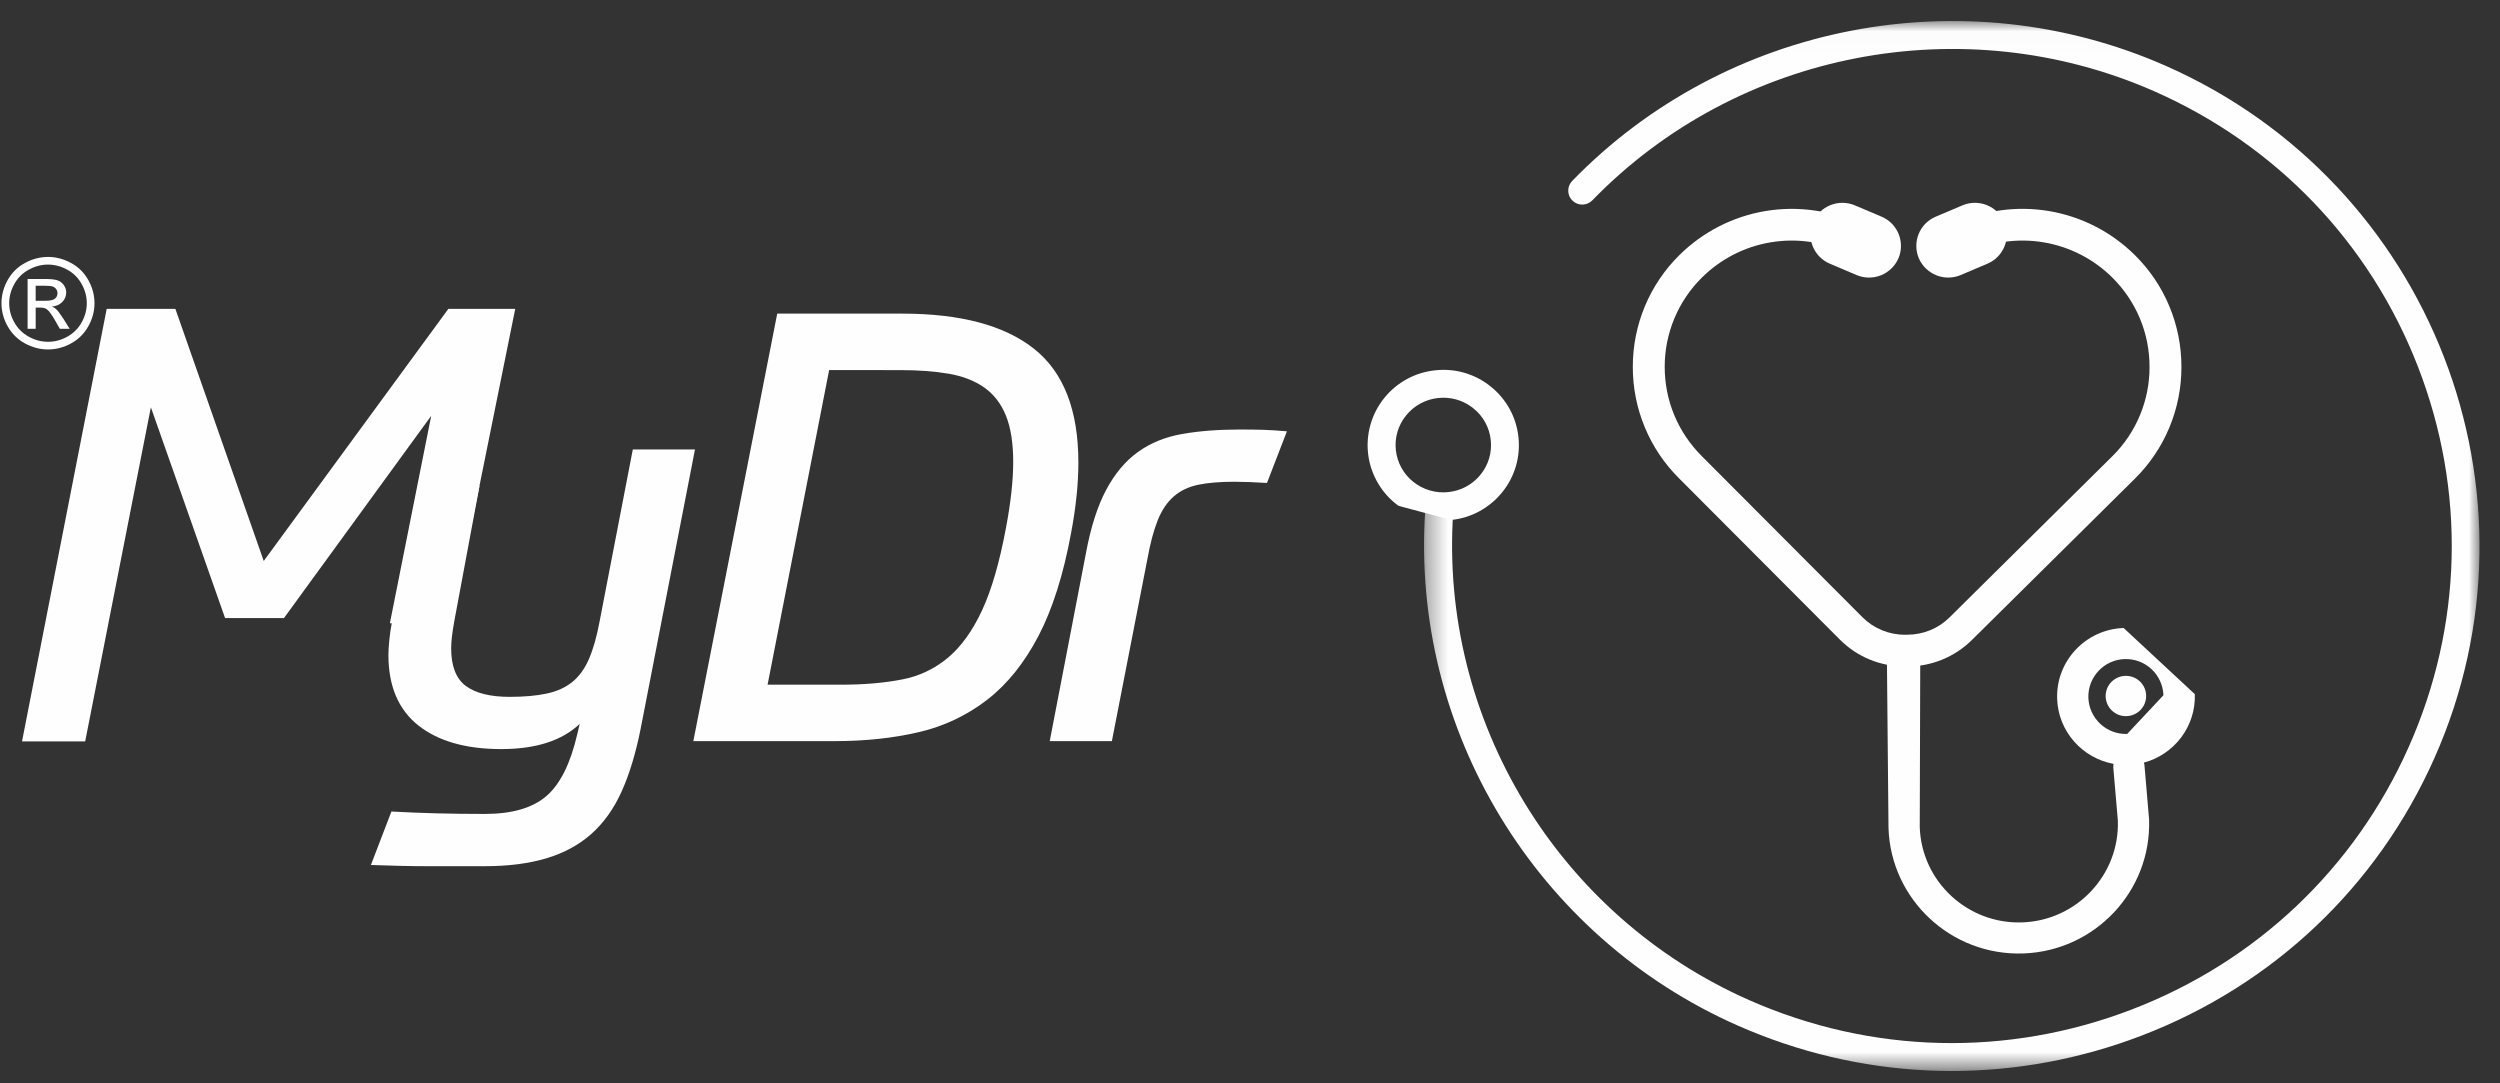
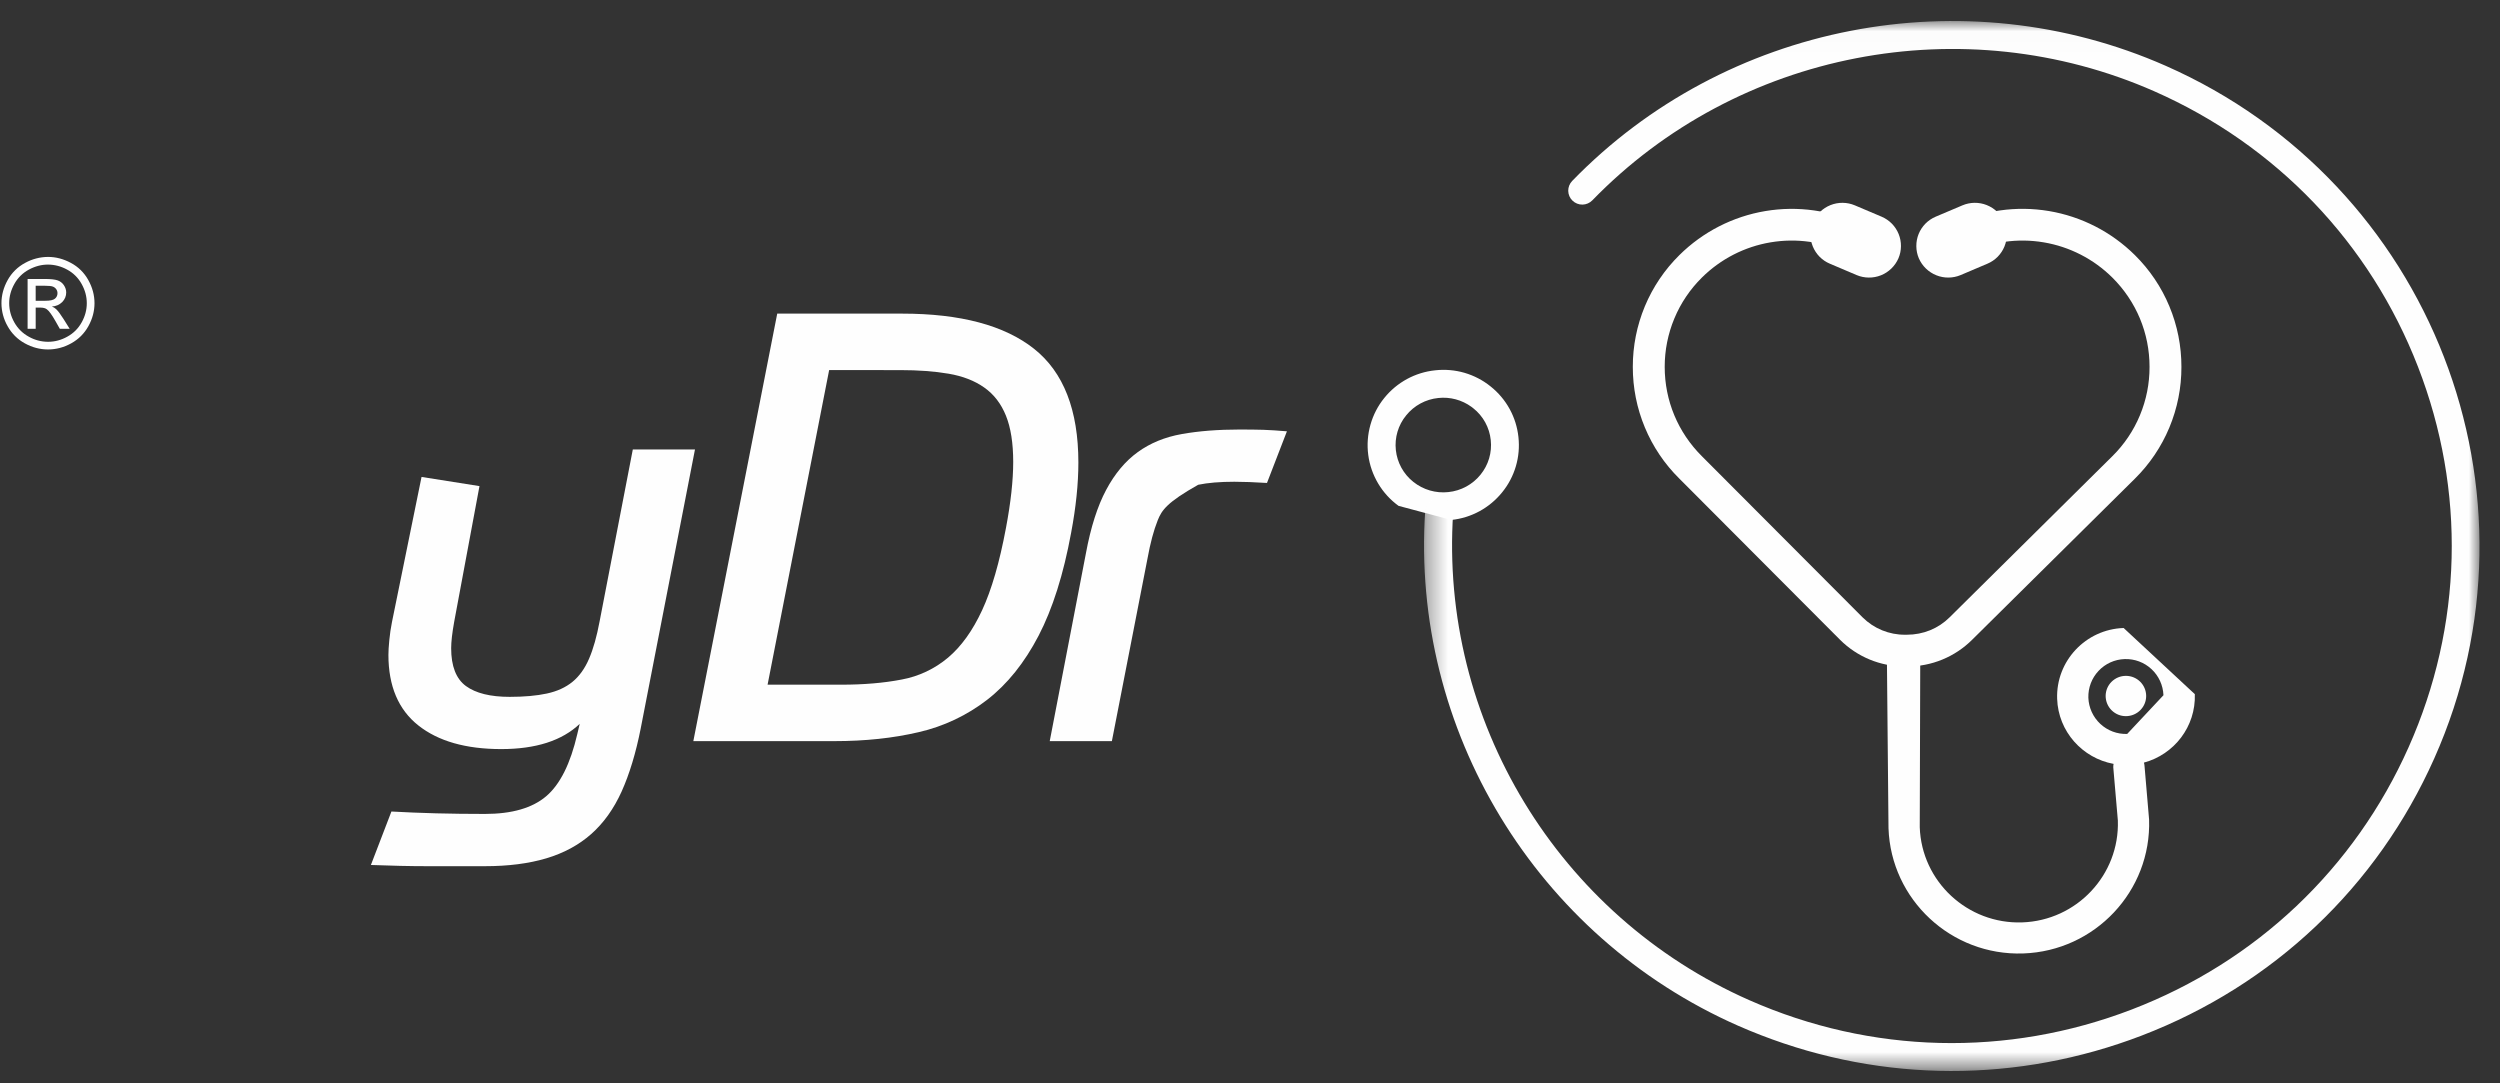
<svg xmlns="http://www.w3.org/2000/svg" width="120" height="52" viewBox="0 0 120 52" fill="none">
  <rect x="0" y="0" width="120" height="52" fill="#333333" stroke="none" />
  <g clip-path="url(#clip0_834_1456)">
-     <path d="M8.418 14.826L12.659 26.927L21.521 14.826H24.731L21.666 29.995L18.714 29.916L20.698 19.959L13.63 29.668H10.804L7.242 19.55L4.089 35.587H1.057L5.121 14.826H8.418Z" fill="#FEFEFE" />
    <path d="M27.826 34.746C26.976 35.552 25.721 35.956 24.06 35.956C22.361 35.956 21.033 35.577 20.077 34.818C19.121 34.059 18.644 32.93 18.644 31.431C18.644 31.259 18.658 31.023 18.687 30.725C18.715 30.427 18.759 30.134 18.817 29.846L20.234 22.893L23.015 23.333L21.801 29.846C21.704 30.385 21.656 30.807 21.656 31.114C21.656 31.978 21.893 32.584 22.365 32.93C22.838 33.275 23.539 33.449 24.465 33.449C25.161 33.449 25.755 33.396 26.247 33.29C26.74 33.184 27.15 32.997 27.479 32.728C27.807 32.459 28.073 32.09 28.275 31.618C28.478 31.147 28.647 30.548 28.783 29.817L30.375 21.574H33.359L30.752 34.976C30.52 36.149 30.215 37.152 29.84 37.988C29.462 38.824 28.975 39.506 28.377 40.035C27.778 40.563 27.059 40.951 26.219 41.201C25.379 41.451 24.398 41.577 23.278 41.577H20.483C20.068 41.577 19.647 41.571 19.222 41.562C18.797 41.551 18.324 41.537 17.803 41.519L18.788 38.953C19.483 38.992 20.197 39.02 20.933 39.04C21.665 39.059 22.448 39.069 23.278 39.069C24.572 39.069 25.553 38.785 26.219 38.218C26.884 37.651 27.381 36.657 27.71 35.235L27.826 34.746Z" fill="#FEFEFE" />
    <path d="M49.851 30.517C49.175 31.814 48.353 32.837 47.387 33.587C46.417 34.338 45.295 34.869 44.1 35.143C42.873 35.431 41.526 35.574 40.059 35.574H33.28L37.307 15.054H43.304C46.104 15.054 48.214 15.617 49.633 16.741C51.052 17.865 51.762 19.685 51.762 22.202C51.762 23.22 51.646 24.344 51.414 25.574C51.047 27.573 50.526 29.22 49.851 30.517ZM39.799 17.764L36.844 32.865H40.377C41.458 32.865 42.425 32.783 43.274 32.619C44.096 32.469 44.865 32.106 45.505 31.568C46.142 31.03 46.687 30.271 47.141 29.291C47.596 28.311 47.977 26.996 48.286 25.344C48.518 24.114 48.634 23.057 48.634 22.173C48.634 21.271 48.518 20.532 48.286 19.955C48.054 19.378 47.707 18.927 47.243 18.601C46.78 18.274 46.21 18.053 45.533 17.938C44.858 17.822 44.085 17.765 43.216 17.765L39.799 17.764Z" fill="#FEFEFE" />
-     <path d="M59.251 23.124C58.556 23.124 57.976 23.173 57.513 23.269C57.049 23.365 56.658 23.552 56.34 23.83C56.021 24.109 55.764 24.489 55.573 24.968C55.379 25.45 55.215 26.065 55.079 26.814L53.37 35.575H50.387L52.125 26.554C52.356 25.305 52.681 24.291 53.096 23.514C53.511 22.735 54.018 22.131 54.617 21.698C55.215 21.266 55.919 20.977 56.73 20.834C57.542 20.689 58.468 20.617 59.511 20.617C59.955 20.617 60.333 20.623 60.642 20.631C60.95 20.641 61.327 20.665 61.772 20.703L60.815 23.182C60.535 23.165 60.255 23.15 59.975 23.139C59.724 23.129 59.482 23.124 59.251 23.124Z" fill="#FEFEFE" />
+     <path d="M59.251 23.124C58.556 23.124 57.976 23.173 57.513 23.269C56.021 24.109 55.764 24.489 55.573 24.968C55.379 25.45 55.215 26.065 55.079 26.814L53.37 35.575H50.387L52.125 26.554C52.356 25.305 52.681 24.291 53.096 23.514C53.511 22.735 54.018 22.131 54.617 21.698C55.215 21.266 55.919 20.977 56.73 20.834C57.542 20.689 58.468 20.617 59.511 20.617C59.955 20.617 60.333 20.623 60.642 20.631C60.95 20.641 61.327 20.665 61.772 20.703L60.815 23.182C60.535 23.165 60.255 23.15 59.975 23.139C59.724 23.129 59.482 23.124 59.251 23.124Z" fill="#FEFEFE" />
    <path d="M67.13 24.281C66.735 23.994 66.402 23.63 66.152 23.209C65.902 22.789 65.74 22.322 65.676 21.837C65.612 21.352 65.648 20.86 65.781 20.389C65.913 19.918 66.14 19.479 66.448 19.1C66.747 18.729 67.117 18.421 67.536 18.193C67.954 17.966 68.414 17.824 68.888 17.775C69.361 17.722 69.841 17.763 70.299 17.896C70.756 18.03 71.183 18.253 71.554 18.553C71.925 18.849 72.235 19.216 72.463 19.632C72.692 20.049 72.835 20.507 72.885 20.98C72.937 21.453 72.895 21.93 72.76 22.386C72.626 22.841 72.402 23.265 72.102 23.633C71.802 24.004 71.433 24.312 71.014 24.54C70.596 24.767 70.136 24.909 69.663 24.958L67.13 24.281ZM70.632 19.53C70.171 19.194 69.601 19.042 69.035 19.104C68.736 19.135 68.446 19.224 68.182 19.367C67.918 19.51 67.685 19.704 67.496 19.938C67.306 20.169 67.165 20.436 67.08 20.722C66.995 21.009 66.968 21.31 67.001 21.607C67.033 21.904 67.124 22.192 67.268 22.454C67.412 22.715 67.607 22.946 67.841 23.131C68.316 23.51 68.921 23.686 69.524 23.62C69.823 23.589 70.112 23.5 70.376 23.357C70.64 23.214 70.874 23.021 71.063 22.787C71.447 22.315 71.621 21.723 71.556 21.12C71.525 20.823 71.434 20.534 71.29 20.272C71.146 20.011 70.951 19.78 70.716 19.595L70.632 19.53Z" fill="#FEFEFE" />
    <mask id="mask0_834_1456" style="mask-type:luminance" maskUnits="userSpaceOnUse" x="68" y="1" width="52" height="51">
      <path d="M68.355 1.01H119.016V51.408H68.355V1.01Z" fill="white" />
    </mask>
    <g mask="url(#mask0_834_1456)">
      <path d="M84.509 49.681C84.145 49.54 83.783 49.391 83.423 49.232C73.739 44.961 67.706 35.028 68.41 24.517C68.423 24.339 68.506 24.174 68.64 24.057C68.774 23.94 68.949 23.881 69.127 23.894C69.214 23.899 69.3 23.922 69.379 23.961C69.458 23.999 69.528 24.053 69.587 24.119C69.645 24.186 69.689 24.262 69.718 24.346C69.746 24.429 69.758 24.517 69.752 24.605C69.085 34.559 74.798 43.964 83.969 48.009C89.818 50.59 96.342 50.751 102.319 48.458C108.296 46.165 113.017 41.693 115.613 35.867C118.21 30.039 118.371 23.556 116.065 17.609C113.76 11.663 109.265 6.965 103.409 4.383C94.247 0.346 83.398 2.441 76.432 9.616C76.308 9.744 76.138 9.818 75.96 9.821C75.781 9.824 75.609 9.756 75.481 9.632C75.417 9.572 75.366 9.499 75.331 9.418C75.296 9.337 75.277 9.251 75.275 9.163C75.274 9.075 75.29 8.987 75.322 8.906C75.355 8.824 75.403 8.749 75.464 8.686C82.821 1.109 94.269 -1.112 103.954 3.159C116.722 8.79 122.504 23.706 116.843 36.408C114.102 42.563 109.114 47.285 102.803 49.707C96.858 51.987 90.406 51.97 84.509 49.681Z" fill="#FEFEFE" />
    </g>
    <path d="M91.543 31.989H91.424C90.26 31.991 89.144 31.53 88.32 30.707L80.608 22.973C79.899 22.273 79.336 21.438 78.953 20.517C78.569 19.596 78.373 18.608 78.375 17.61C78.373 16.612 78.57 15.623 78.953 14.702C79.337 13.781 79.9 12.946 80.61 12.245C81.735 11.131 83.176 10.393 84.736 10.131C86.296 9.869 87.898 10.097 89.324 10.783L88.658 12.153C87.518 11.604 86.237 11.422 84.99 11.632C83.743 11.841 82.591 12.431 81.692 13.322C81.125 13.883 80.675 14.55 80.369 15.286C80.062 16.023 79.905 16.813 79.906 17.61C79.906 19.23 80.54 20.753 81.691 21.899L89.404 29.633C89.673 29.9 89.991 30.111 90.341 30.254C90.691 30.397 91.065 30.47 91.443 30.467H91.524C92.314 30.467 93.039 30.171 93.583 29.63L101.393 21.898C101.96 21.339 102.41 20.671 102.716 19.935C103.023 19.199 103.18 18.409 103.178 17.611C103.178 15.992 102.544 14.469 101.391 13.322C100.492 12.432 99.341 11.841 98.094 11.632C96.847 11.422 95.566 11.605 94.426 12.153L93.759 10.783C95.185 10.096 96.788 9.868 98.348 10.13C99.908 10.392 101.349 11.131 102.474 12.245C103.184 12.946 103.747 13.781 104.13 14.703C104.514 15.624 104.71 16.613 104.708 17.611C104.711 18.61 104.514 19.598 104.13 20.52C103.747 21.441 103.184 22.276 102.474 22.977L94.662 30.709C94.252 31.117 93.765 31.441 93.23 31.66C92.695 31.88 92.122 31.992 91.543 31.989Z" fill="#FEFEFE" />
    <path d="M89.117 13.203L87.83 12.656C87.646 12.579 87.48 12.465 87.339 12.323C87.199 12.18 87.088 12.011 87.013 11.826C86.939 11.64 86.901 11.442 86.902 11.242C86.904 11.042 86.945 10.844 87.023 10.66C87.185 10.288 87.487 9.995 87.863 9.845C88.239 9.695 88.658 9.699 89.031 9.856L90.317 10.401C90.502 10.479 90.668 10.593 90.809 10.735C90.949 10.878 91.06 11.047 91.135 11.232C91.21 11.418 91.248 11.616 91.246 11.817C91.245 12.017 91.204 12.215 91.125 12.399C90.963 12.771 90.662 13.063 90.286 13.214C89.91 13.364 89.49 13.36 89.117 13.203Z" fill="#FEFEFE" />
    <path d="M94.112 13.203L95.399 12.656C95.583 12.579 95.75 12.465 95.89 12.323C96.03 12.18 96.141 12.011 96.216 11.826C96.291 11.64 96.329 11.442 96.327 11.242C96.326 11.042 96.285 10.844 96.207 10.66C96.045 10.288 95.743 9.995 95.367 9.845C94.991 9.695 94.572 9.699 94.199 9.856L92.912 10.401C92.728 10.479 92.561 10.593 92.42 10.735C92.28 10.878 92.169 11.047 92.094 11.232C92.019 11.418 91.982 11.617 91.984 11.817C91.985 12.017 92.026 12.215 92.104 12.399C92.266 12.771 92.568 13.063 92.944 13.213C93.319 13.364 93.739 13.36 94.112 13.203Z" fill="#FEFEFE" />
    <path d="M105.352 33.32C105.404 34.877 104.358 36.215 102.909 36.605C102.924 36.662 102.935 36.72 102.938 36.78L103.156 39.334C103.273 42.766 100.561 45.65 97.112 45.766C93.664 45.883 90.765 43.185 90.648 39.755L90.565 30.892L92.174 30.927L92.148 39.704C92.236 42.313 94.442 44.364 97.063 44.275C99.685 44.187 101.745 41.992 101.657 39.384L101.437 36.83C101.436 36.775 101.441 36.72 101.452 36.666C99.956 36.393 98.796 35.114 98.743 33.543C98.68 31.73 100.114 30.205 101.935 30.144L105.352 33.32ZM103.846 33.371C103.827 32.894 103.621 32.443 103.272 32.118C102.922 31.792 102.459 31.619 101.982 31.636C101.506 31.651 101.055 31.855 100.729 32.204C100.402 32.552 100.227 33.016 100.241 33.493C100.26 33.971 100.466 34.422 100.815 34.747C101.164 35.072 101.628 35.246 102.105 35.229L103.846 33.371Z" fill="#FEFEFE" />
    <path d="M101.071 33.408C101.071 32.874 101.507 32.441 102.044 32.441C102.58 32.441 103.016 32.873 103.016 33.408C103.016 33.942 102.58 34.375 102.044 34.375C101.916 34.376 101.79 34.351 101.673 34.303C101.555 34.254 101.448 34.183 101.357 34.093C101.267 34.004 101.195 33.897 101.146 33.779C101.097 33.661 101.072 33.535 101.071 33.408Z" fill="#FEFEFE" />
    <path d="M3.402 12.619C3.759 12.81 4.038 13.084 4.237 13.44C4.436 13.796 4.536 14.168 4.536 14.554C4.536 14.937 4.437 15.305 4.242 15.658C4.046 16.011 3.769 16.286 3.416 16.481C3.062 16.677 2.691 16.774 2.305 16.774C1.918 16.774 1.548 16.677 1.193 16.481C0.845 16.292 0.558 16.006 0.366 15.658C0.173 15.322 0.071 14.942 0.07 14.554C0.07 14.168 0.171 13.796 0.37 13.44C0.564 13.091 0.854 12.806 1.206 12.619C1.543 12.433 1.92 12.334 2.305 12.332C2.68 12.332 3.045 12.427 3.402 12.619ZM1.389 12.94C1.095 13.096 0.853 13.334 0.692 13.625C0.524 13.924 0.441 14.232 0.441 14.554C0.441 14.874 0.522 15.181 0.687 15.474C0.852 15.768 1.083 15.997 1.379 16.16C1.661 16.321 1.98 16.405 2.305 16.406C2.626 16.406 2.935 16.325 3.231 16.16C3.527 15.997 3.756 15.768 3.92 15.474C4.084 15.181 4.166 14.874 4.166 14.554C4.166 14.233 4.083 13.923 3.915 13.625C3.754 13.334 3.512 13.095 3.218 12.939C2.938 12.784 2.624 12.702 2.305 12.7C1.991 12.7 1.685 12.78 1.389 12.94ZM1.325 15.782V13.391H2.15C2.432 13.391 2.637 13.413 2.763 13.457C2.89 13.501 2.991 13.578 3.065 13.688C3.14 13.798 3.178 13.916 3.178 14.038C3.178 14.213 3.115 14.365 2.99 14.495C2.857 14.628 2.679 14.705 2.491 14.712C2.566 14.742 2.635 14.785 2.695 14.839C2.792 14.933 2.911 15.091 3.05 15.313L3.343 15.781H2.87L2.657 15.405C2.489 15.108 2.353 14.922 2.251 14.848C2.18 14.793 2.077 14.765 1.941 14.765H1.713V15.781L1.325 15.782ZM1.713 14.437H2.18C2.403 14.437 2.556 14.404 2.637 14.337C2.676 14.305 2.708 14.265 2.729 14.219C2.75 14.173 2.76 14.123 2.759 14.072C2.759 14.001 2.738 13.938 2.699 13.881C2.659 13.824 2.602 13.781 2.536 13.756C2.468 13.73 2.338 13.716 2.15 13.716H1.712L1.713 14.437Z" fill="#FEFEFE" />
  </g>
  <defs>
    <clipPath id="clip0_834_1456">
      <rect width="119" height="51" fill="white" transform="translate(0.07 0.986)" />
    </clipPath>
  </defs>
</svg>